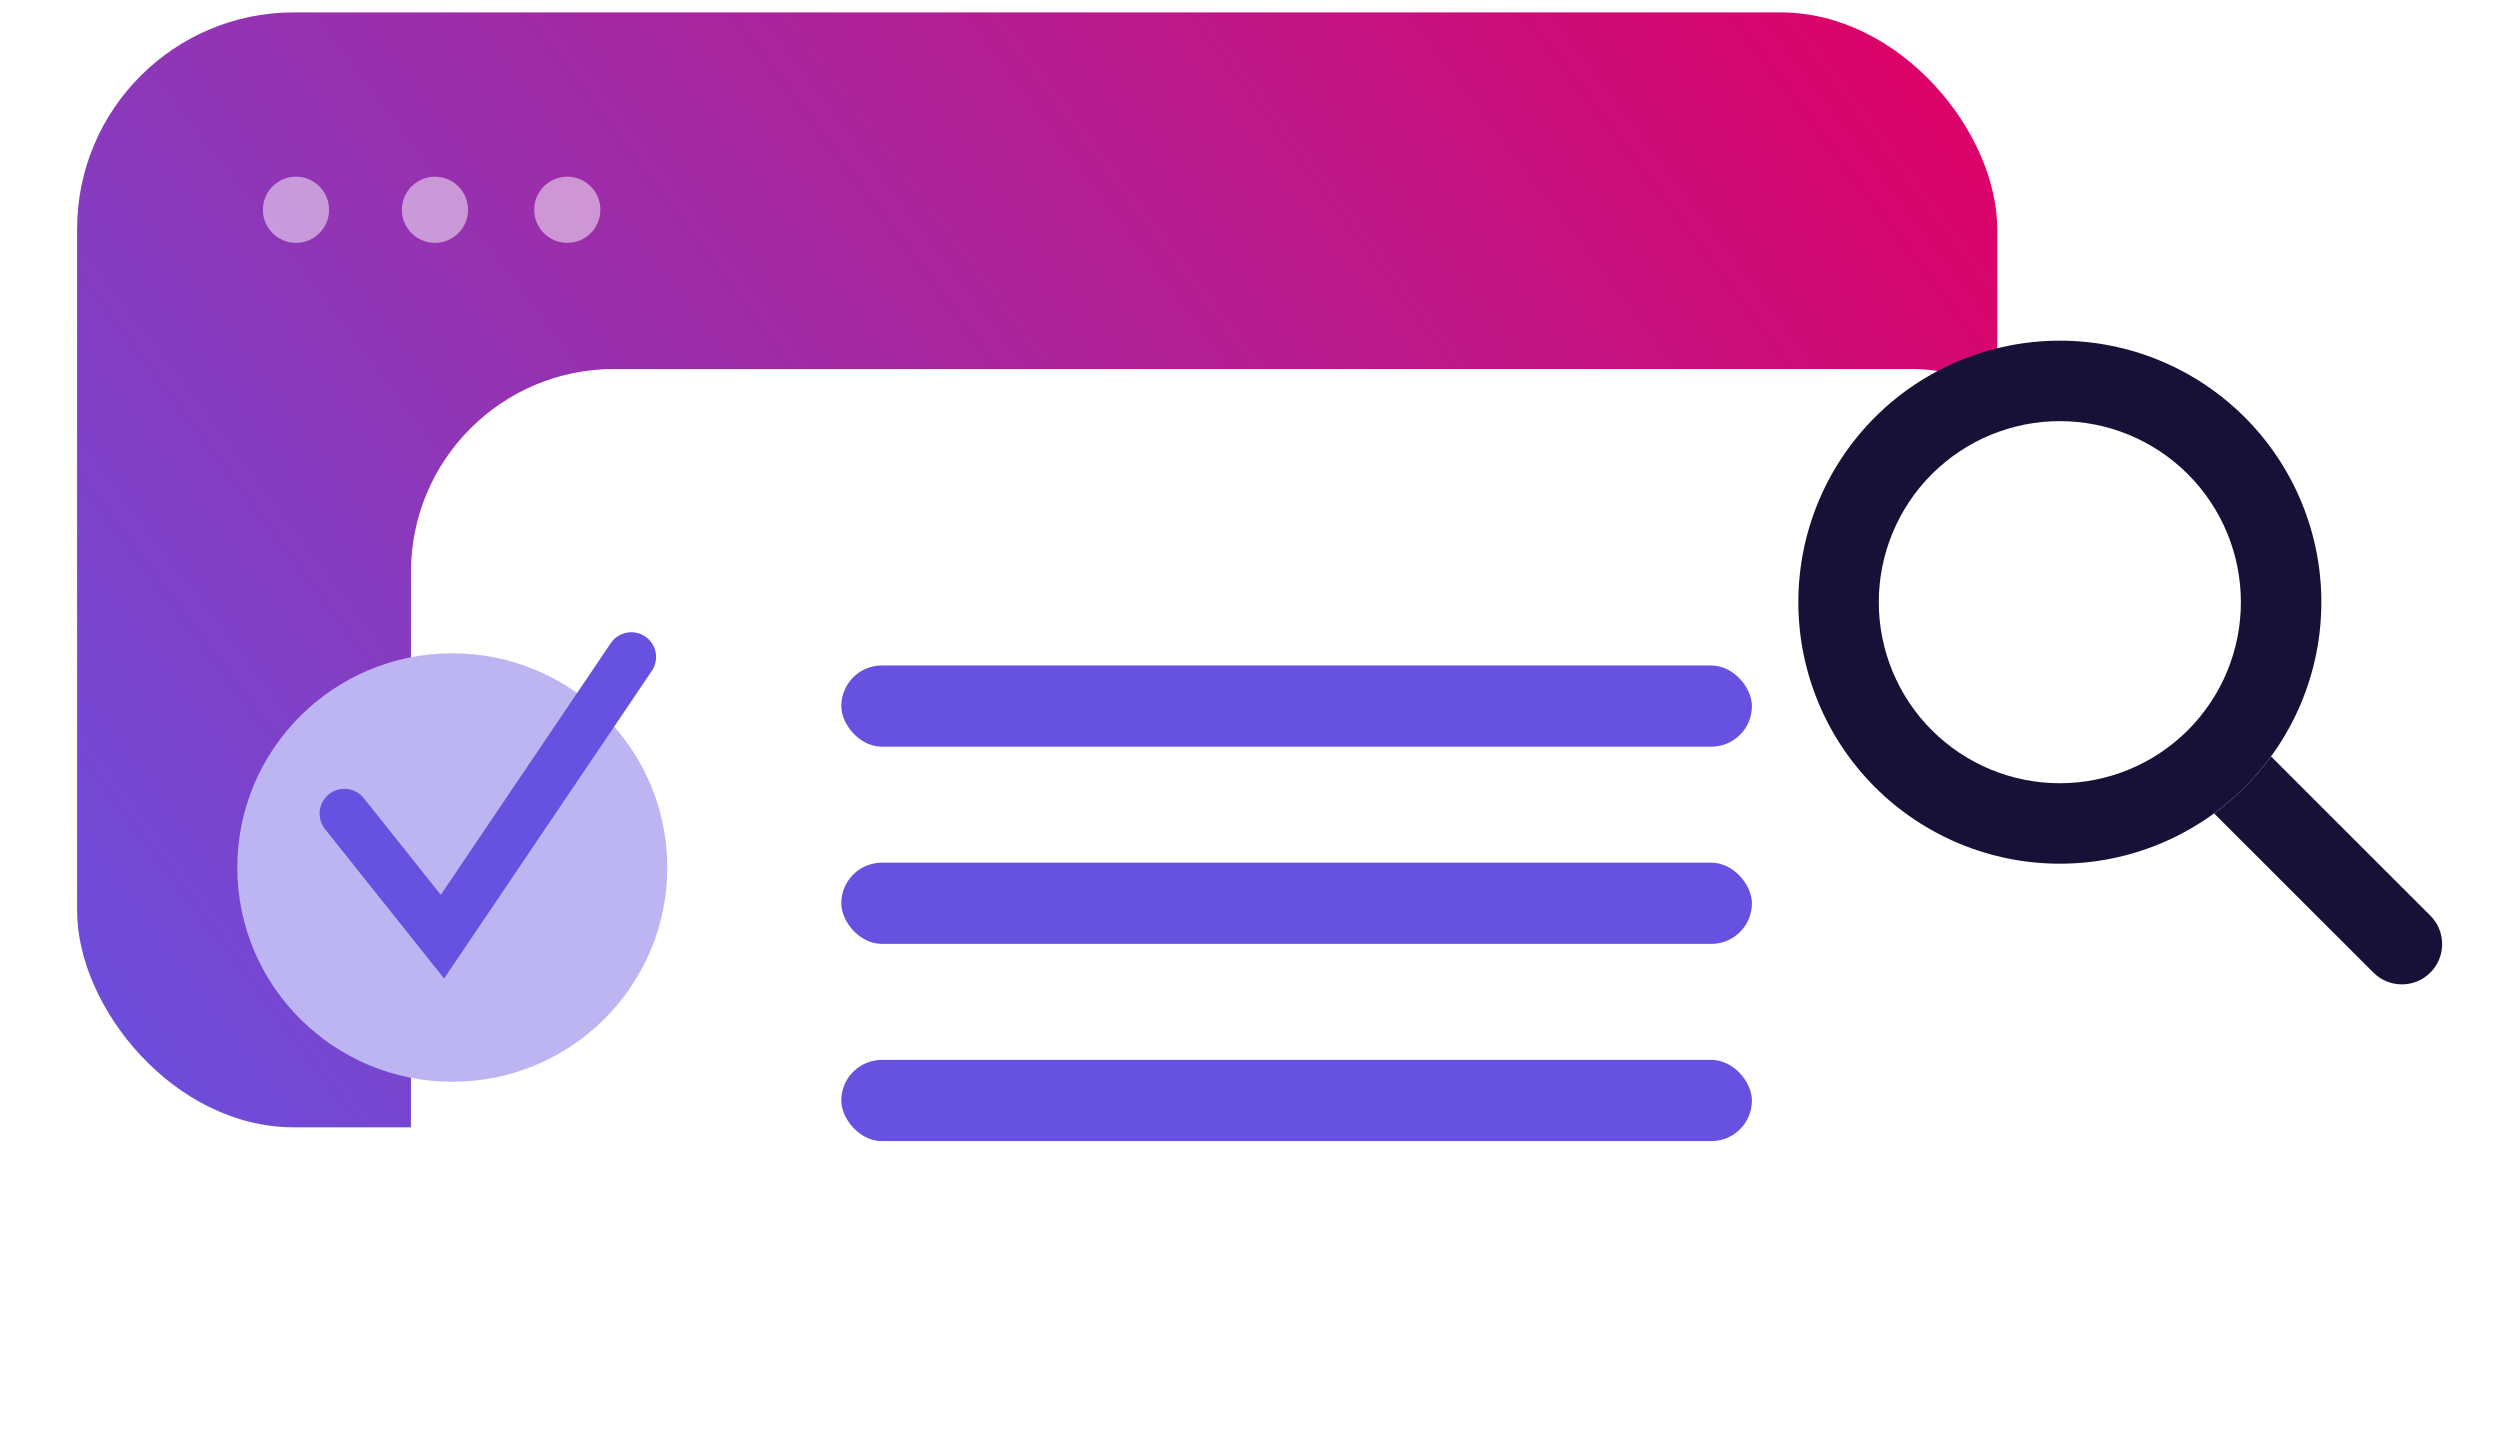
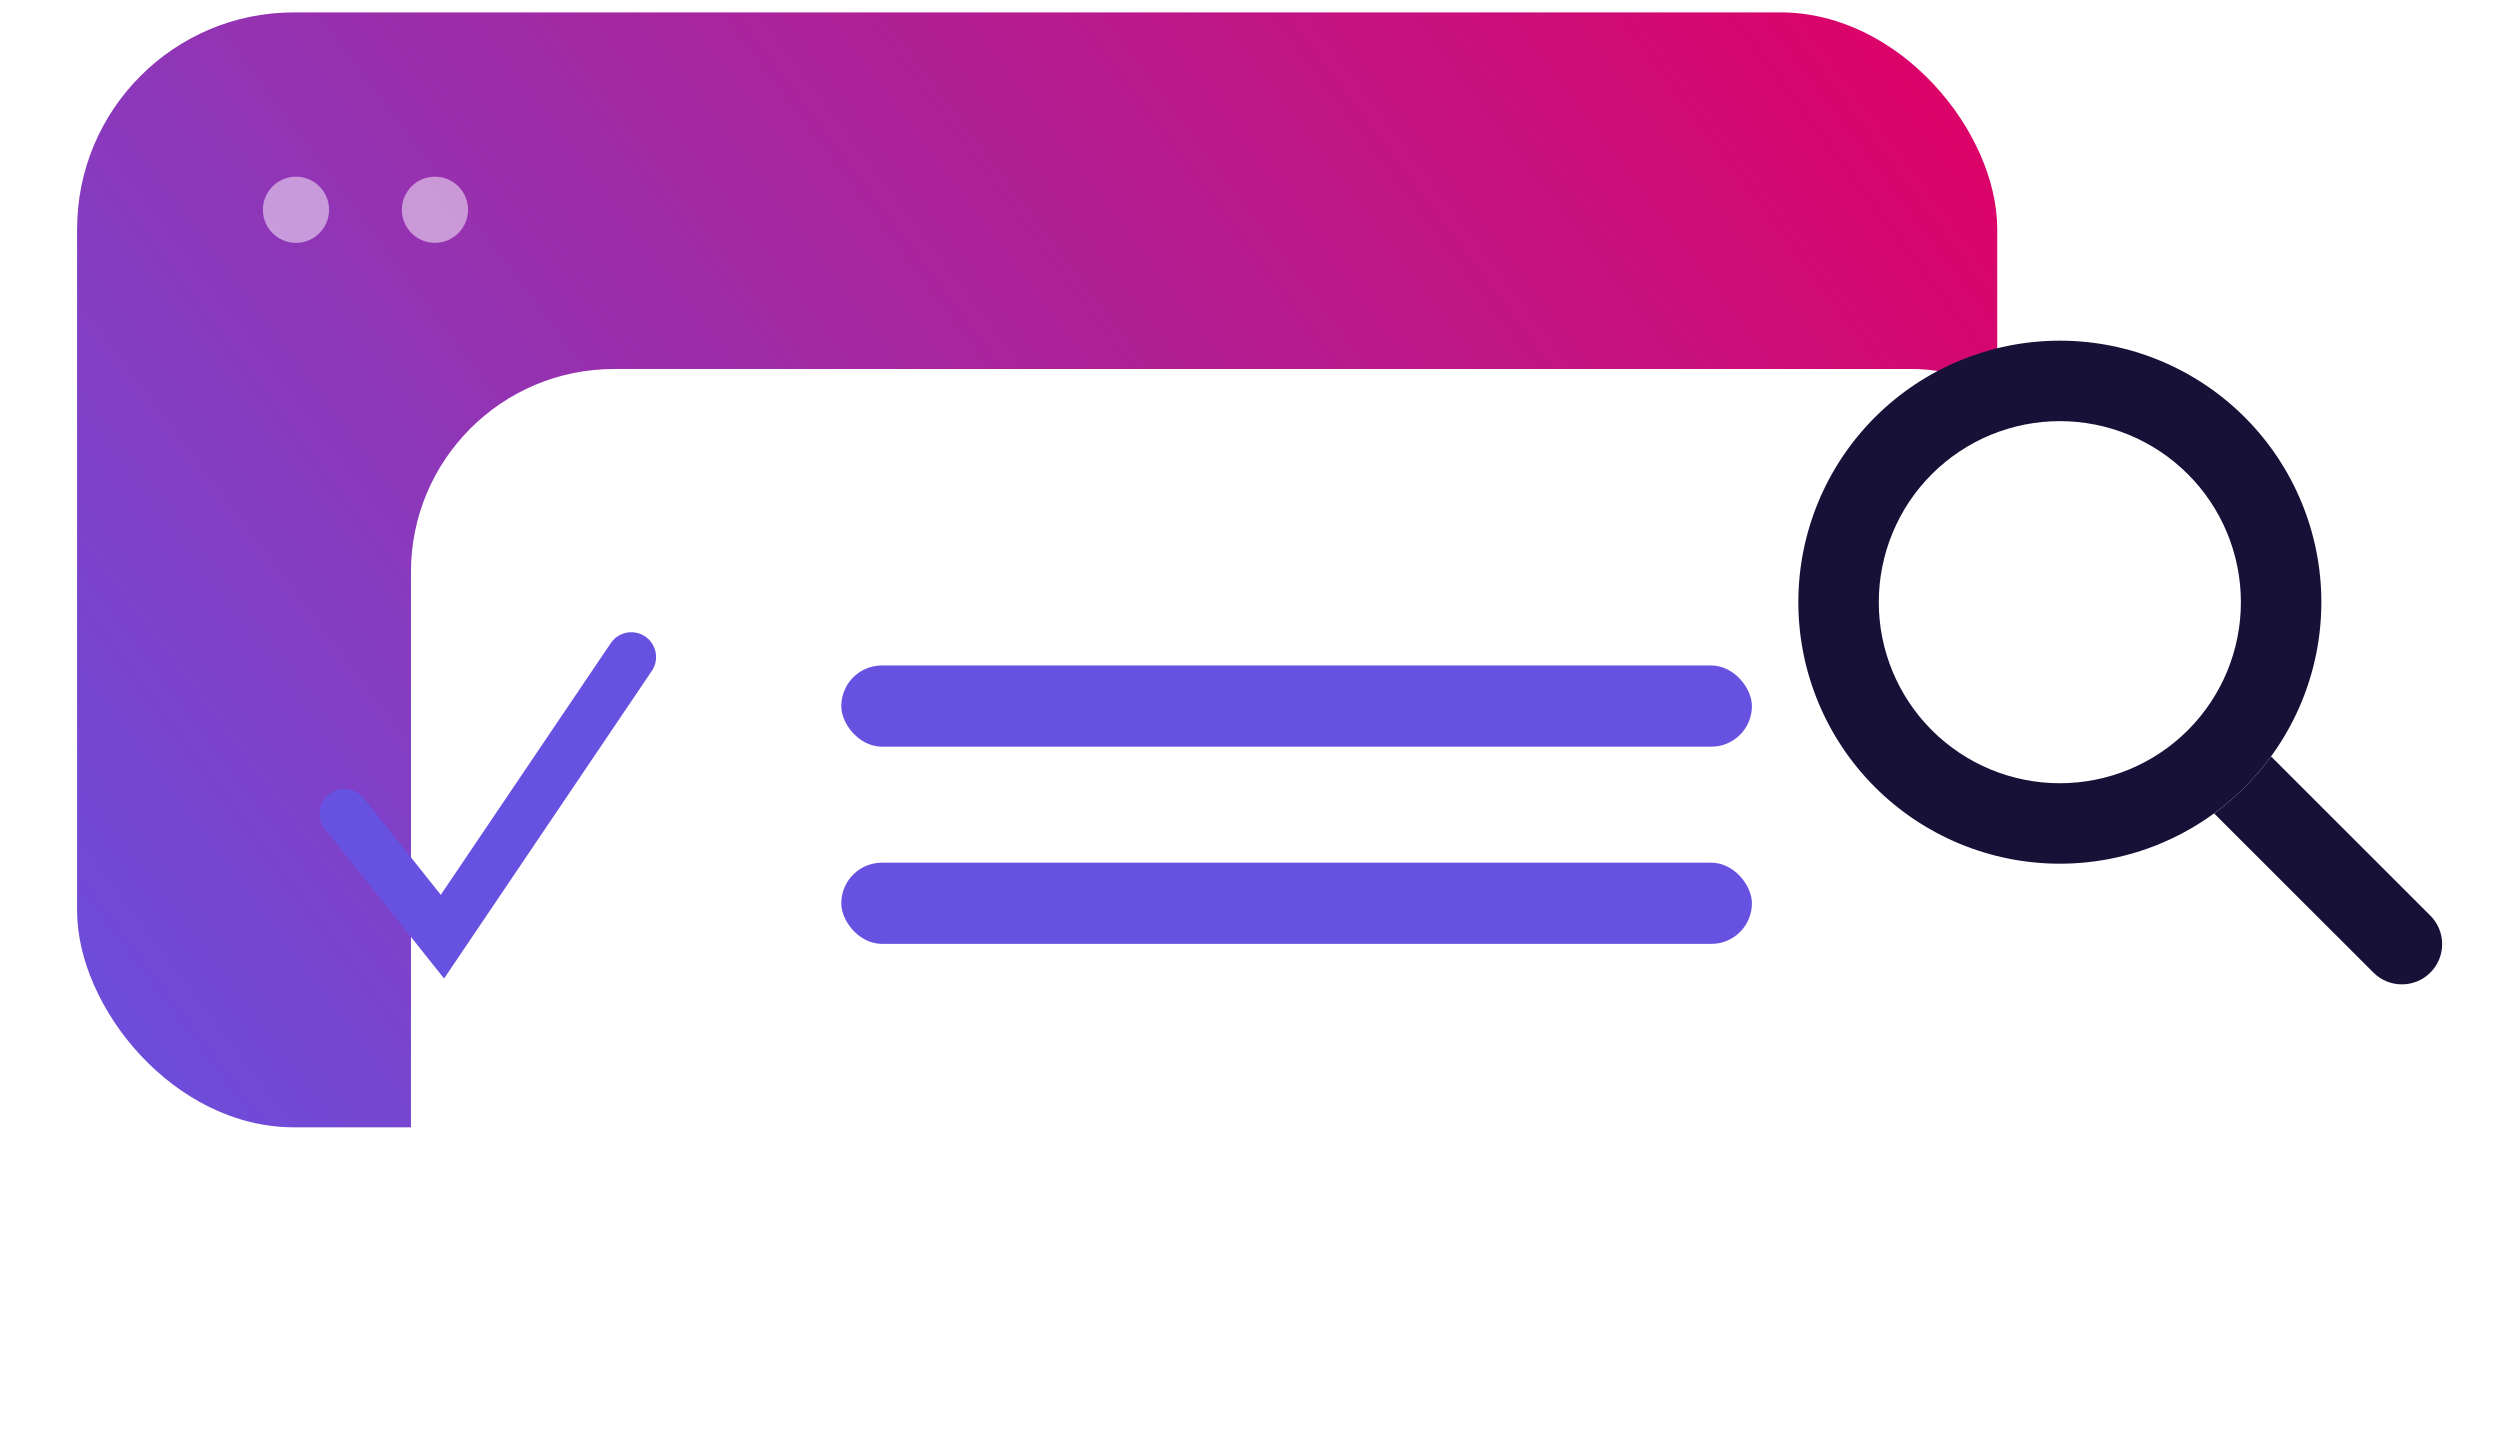
<svg xmlns="http://www.w3.org/2000/svg" width="292" height="169" viewBox="0 0 292 169" fill="none">
  <mask id="mask0_181_8268" style="mask-type:alpha" maskUnits="userSpaceOnUse" x="0" y="-1" width="292" height="170">
    <rect y="-0" width="292" height="169" fill="url(#paint0_linear_181_8268)" />
  </mask>
  <g mask="url(#mask0_181_8268)">
    <rect x="9.003" y="1.447" width="224.274" height="130.223" rx="25.321" fill="url(#paint1_linear_181_8268)" />
    <g filter="url(#filter0_d_181_8268)">
      <rect x="48" y="41" width="199" height="120" rx="23.711" fill="white" />
    </g>
-     <ellipse cx="52.827" cy="101.327" rx="25.111" ry="25.025" fill="#BDB4F2" />
    <path d="M40.224 95.028L51.676 109.402L73.737 76.738" stroke="#6651E1" stroke-width="5.788" stroke-linecap="round" />
    <rect x="98.263" y="77.728" width="106.362" height="9.484" rx="4.742" fill="#6651E1" />
    <rect x="98.263" y="100.762" width="106.362" height="9.484" rx="4.742" fill="#6651E1" />
-     <rect x="98.263" y="123.796" width="106.362" height="9.484" rx="4.742" fill="#6651E1" />
    <path d="M258.608 95.006L277.214 113.597C279.05 115.433 282.031 115.433 283.866 113.597C285.702 111.762 285.702 108.781 283.866 106.945L265.261 88.354C263.396 90.894 261.149 93.141 258.608 95.006Z" fill="#171138" />
    <path d="M240.59 49.189C243.367 49.189 246.117 49.736 248.682 50.798C251.248 51.861 253.579 53.419 255.543 55.382C257.506 57.346 259.064 59.677 260.127 62.243C261.189 64.808 261.736 67.558 261.736 70.335C261.736 73.112 261.189 75.862 260.127 78.428C259.064 80.993 257.506 83.324 255.543 85.288C253.579 87.252 251.248 88.809 248.682 89.872C246.117 90.935 243.367 91.482 240.59 91.482C237.813 91.482 235.063 90.935 232.497 89.872C229.932 88.809 227.601 87.252 225.637 85.288C223.673 83.324 222.116 80.993 221.053 78.428C219.99 75.862 219.443 73.112 219.443 70.335C219.443 67.558 219.99 64.808 221.053 62.243C222.116 59.677 223.673 57.346 225.637 55.382C227.601 53.419 229.932 51.861 232.497 50.798C235.063 49.736 237.813 49.189 240.59 49.189ZM240.59 100.88C248.691 100.88 256.46 97.662 262.188 91.934C267.917 86.205 271.135 78.436 271.135 70.335C271.135 62.234 267.917 54.465 262.188 48.737C256.46 43.008 248.691 39.79 240.59 39.79C232.489 39.79 224.72 43.008 218.991 48.737C213.263 54.465 210.045 62.234 210.045 70.335C210.045 78.436 213.263 86.205 218.991 91.934C224.72 97.662 232.489 100.88 240.59 100.88Z" fill="#171138" />
    <circle opacity="0.5" cx="34.571" cy="24.502" r="3.865" fill="white" />
    <circle opacity="0.5" cx="50.803" cy="24.502" r="3.865" fill="white" />
-     <circle opacity="0.5" cx="66.261" cy="24.502" r="3.865" fill="white" />
  </g>
  <defs>
    <filter id="filter0_d_181_8268" x="42.747" y="37.848" width="209.507" height="130.507" filterUnits="userSpaceOnUse" color-interpolation-filters="sRGB">
      <feFlood flood-opacity="0" result="BackgroundImageFix" />
      <feColorMatrix in="SourceAlpha" type="matrix" values="0 0 0 0 0 0 0 0 0 0 0 0 0 0 0 0 0 0 127 0" result="hardAlpha" />
      <feOffset dy="2.101" />
      <feGaussianBlur stdDeviation="2.627" />
      <feComposite in2="hardAlpha" operator="out" />
      <feColorMatrix type="matrix" values="0 0 0 0 0 0 0 0 0 0 0 0 0 0 0 0 0 0 0.15 0" />
      <feBlend mode="normal" in2="BackgroundImageFix" result="effect1_dropShadow_181_8268" />
      <feBlend mode="normal" in="SourceGraphic" in2="effect1_dropShadow_181_8268" result="shape" />
    </filter>
    <linearGradient id="paint0_linear_181_8268" x1="292" y1="4.006" x2="283.686" y2="182.234" gradientUnits="userSpaceOnUse">
      <stop stop-color="#2AABE0" />
      <stop offset="1" stop-color="#6651E1" />
    </linearGradient>
    <linearGradient id="paint1_linear_181_8268" x1="233.277" y1="4.534" x2="25.643" y2="160.609" gradientUnits="userSpaceOnUse">
      <stop stop-color="#E00064" />
      <stop offset="1" stop-color="#6651E1" />
    </linearGradient>
  </defs>
</svg>